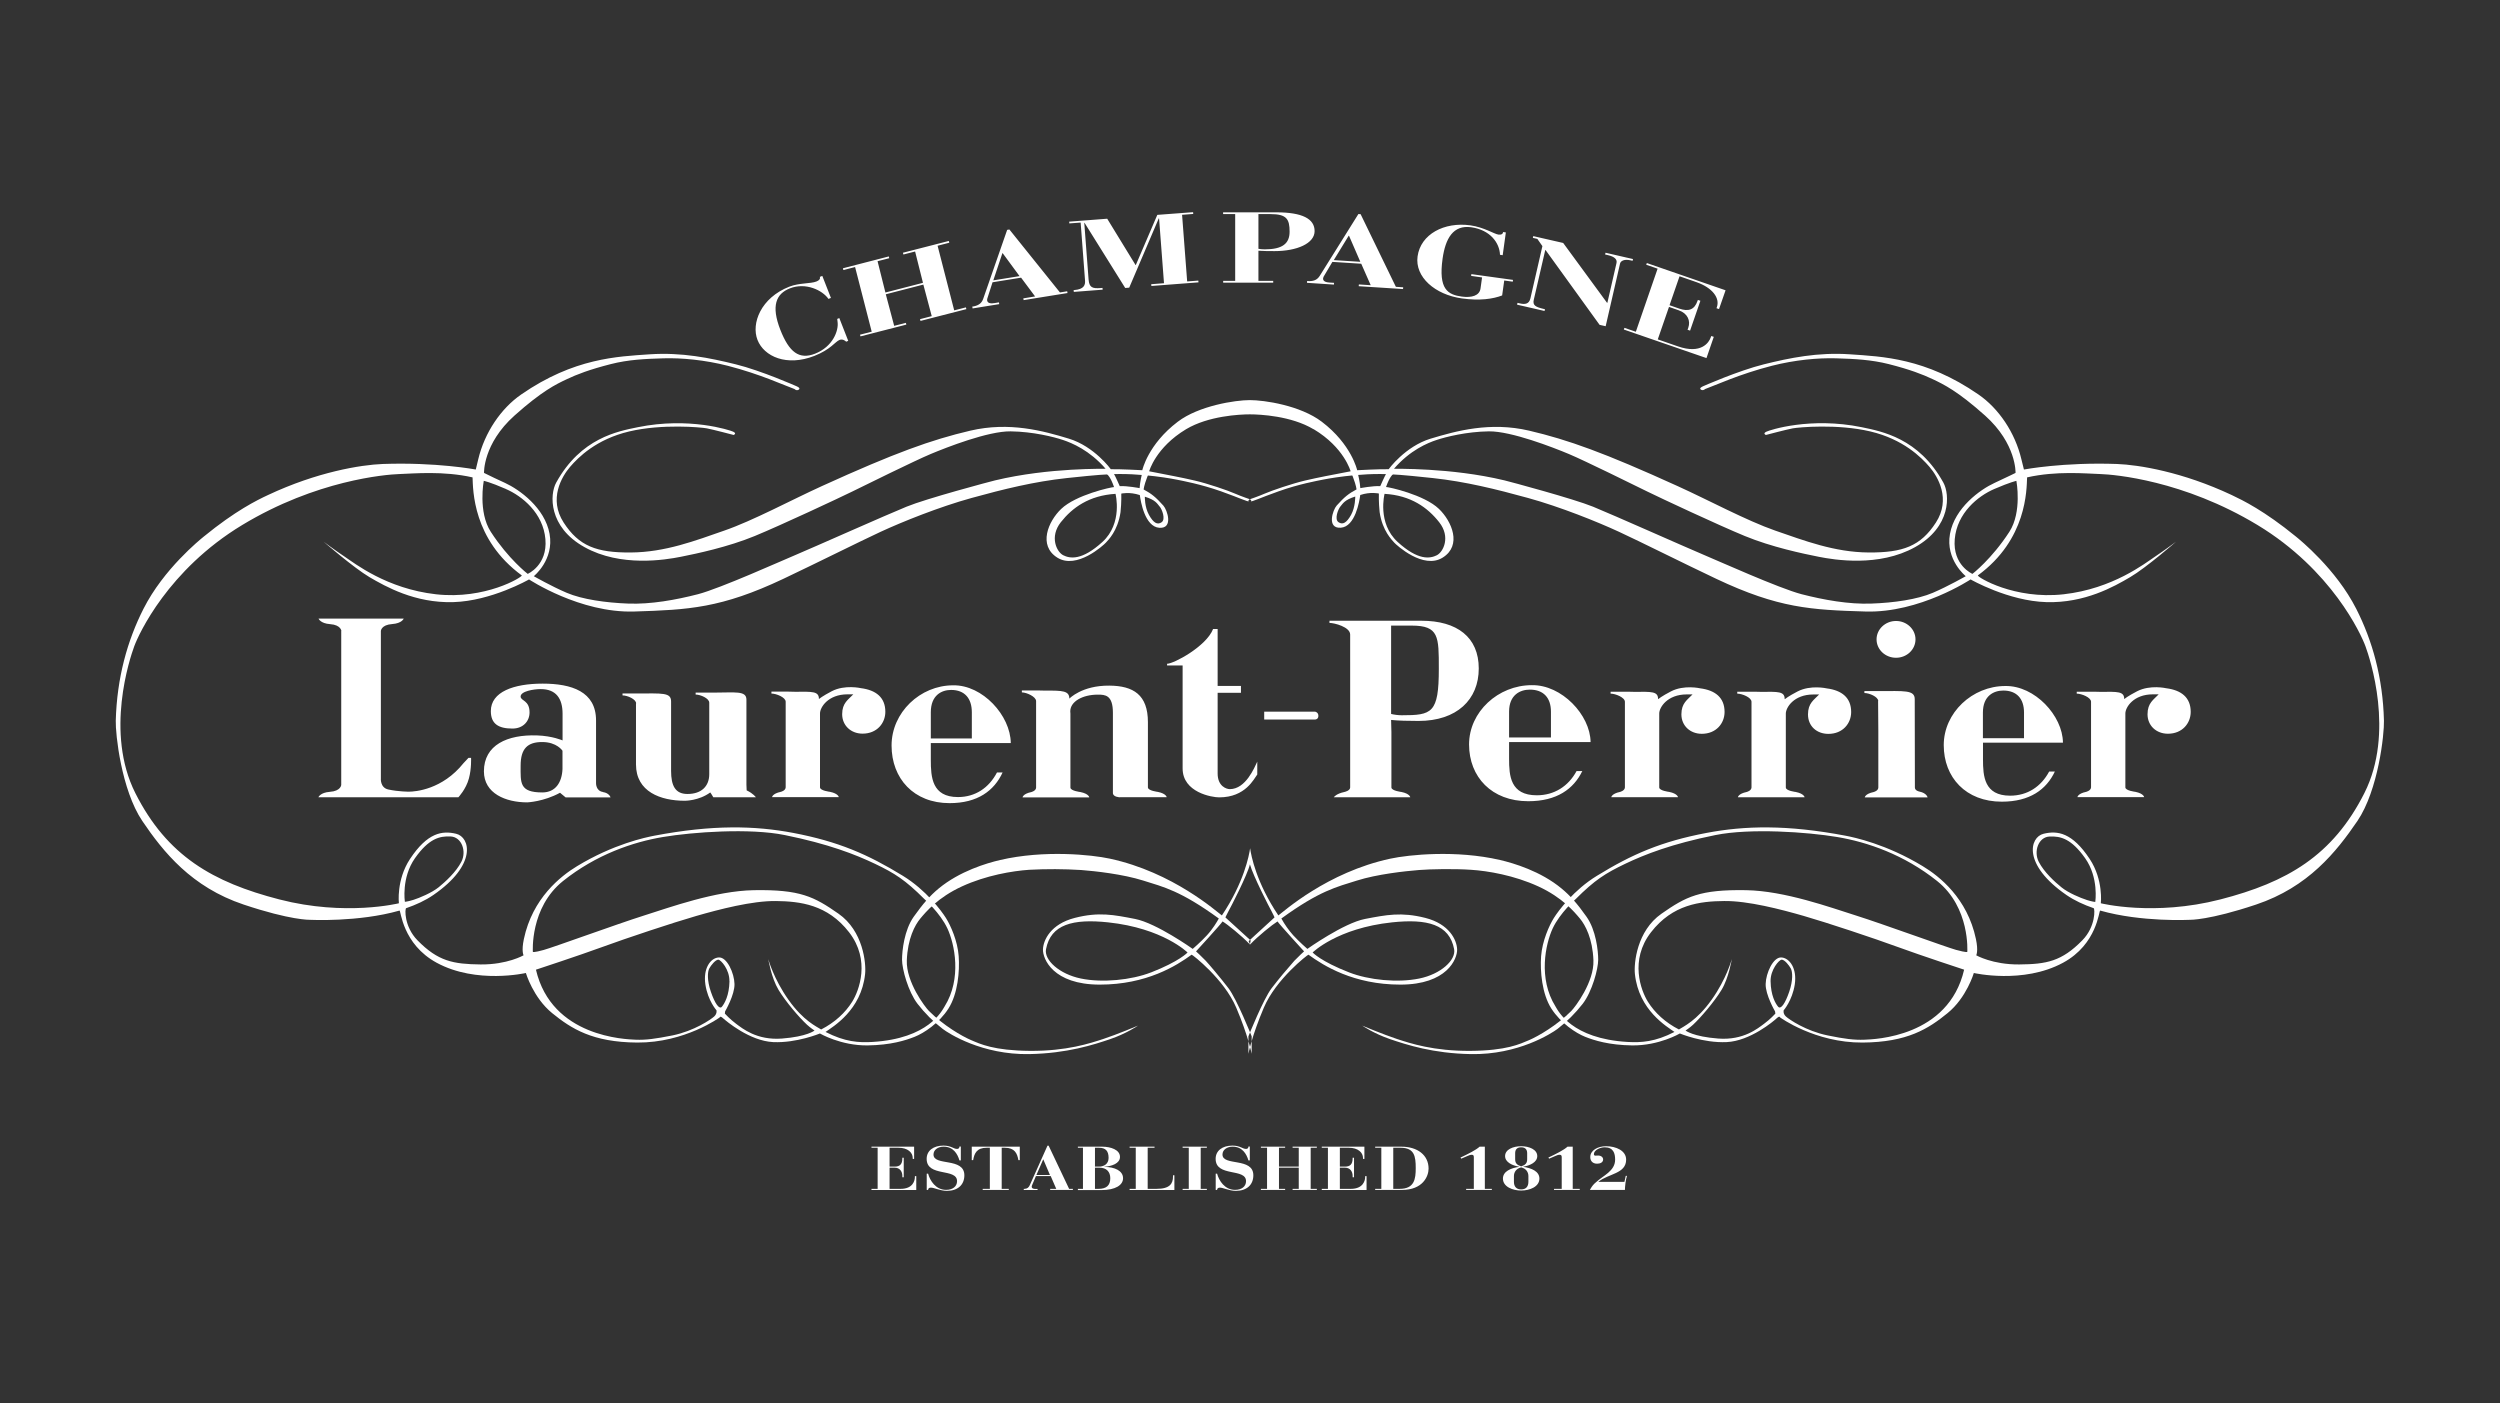
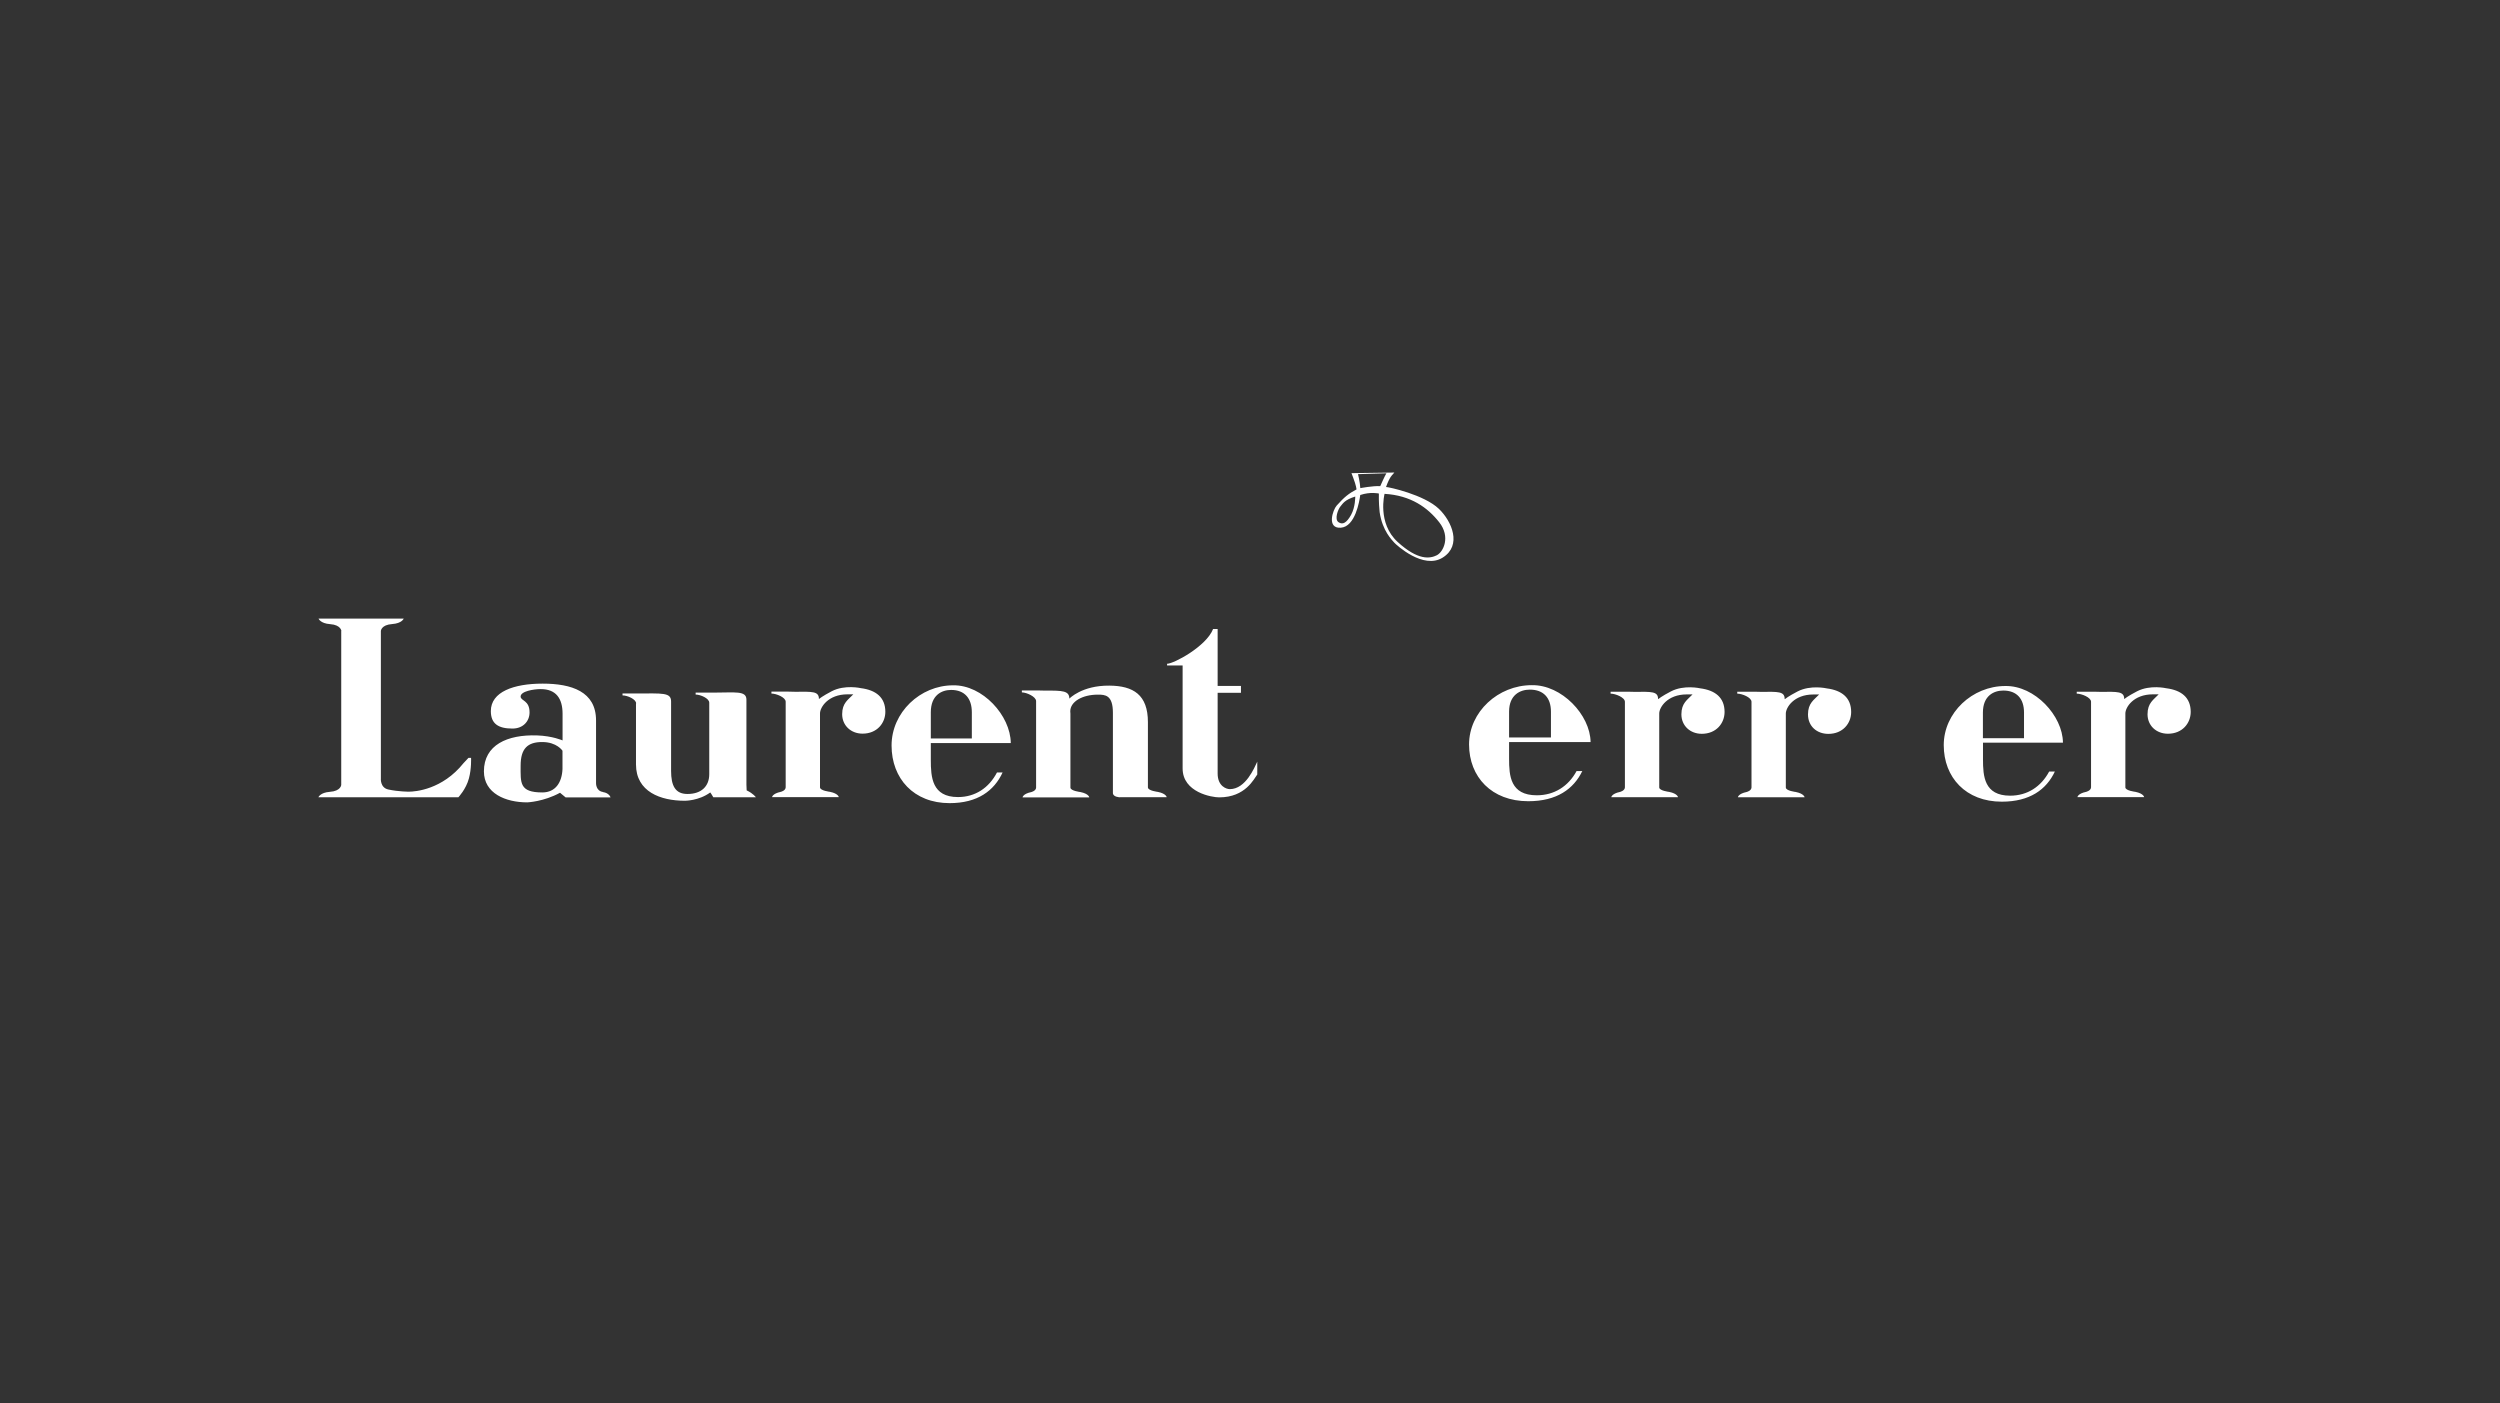
<svg xmlns="http://www.w3.org/2000/svg" id="Layer_2" data-name="Layer 2" viewBox="0 0 324.85 182.32">
  <rect x="0" y="0" width="324.85" height="182.32" fill="#333333" stroke="none" />
  <defs>
    <style>
      .cls-1 {
        fill: none;
      }

      .cls-2 {
        fill: #fff;
        fill-rule: evenodd;
      }
    </style>
  </defs>
  <g id="Layer_1-2" data-name="Layer 1">
    <g>
      <rect class="cls-1" width="324.85" height="182.32" />
      <g>
-         <path class="cls-2" d="M144.95,64.17s.98,3.8-1.7,6.25c-2.68,2.45-4.23,2.16-5.09,1.73-.86-.43-1.81-2.39-.32-4.29,1.5-1.9,3.68-3.48,7.11-3.69h0ZM150.68,65.81c.32.37.81,1.67.26,2.05s-1.06.09-1.64-.95c-.58-1.04-.54-2.37-.54-2.37,1.4.43,1.6.9,1.92,1.28ZM143.9,61.67s.4.29.86,1.62c-.36,0-4.96,1.01-6.87,2.84-1.69,1.62-3.02,4.75-.5,6.33,2.52,1.58,6.01-1.62,6.3-1.94.29-.32,1.55-1.51,1.91-3.96.14-1.3.1-2.42.1-2.42,0,0,1.06-.26,2.41.19.11.83.65,4.1,2.52,4.25,1.87.14,1.05-2.31.54-2.88-.99-1.1-1.54-1.55-2.57-2.1,0,0,.05-.51.44-1.53l.22-.58-5.58-.08.23.27h0ZM148.09,63.43s-1.66-.32-2.59-.26c0,0-.61-1.4-.8-1.67l3.68.11s-.25,1-.3,1.82h0ZM170.56,123.77s3.17-3.16,10.33-3.92c4.55-.48,7.45.25,8.06,3.49.26,1.41-1.73,3.24-4.53,3.81-2.81.58-6.56.2-9.1-.79-3.71-1.44-4.75-2.59-4.75-2.59h0ZM149.55,126.36c-2.55.99-6.3,1.37-9.1.79-2.81-.58-4.8-2.41-4.53-3.81.61-3.24,3.51-3.97,8.06-3.49,7.16.76,10.33,3.92,10.33,3.92,0,0-1.05,1.15-4.75,2.59h0ZM162.42,112.33c.41,1.47,2.52,5.58,2.82,6.11.29.53.37.77.37.77l-3.36,3.08.19.44c.95-1.03,2.89-2.59,3.56-3,.22.36,3.45,3.89,3.45,3.89,0,0-.79.72-1.26,1.22-1.02,1.15-2.01,2.34-2.95,3.56-1.08,1.4-3.02,6.26-3.02,6.26v2.27s.43-2.3,2.01-6.01c1.58-3.71,5.69-6.87,5.79-6.87,1.98,1.44,5.87,3.89,11.94,3.89s7.41-3.34,7.38-4.57c-.04-1.22-1.01-3.31-4.14-4.1-3.13-.79-5.07-.39-7.84.14-2.77.54-7.48,3.89-7.48,3.89,0,0-1.08-.94-1.83-1.76-.6-.67-1.12-1.41-1.55-2.19,5-3.63,7.19-4.1,9.82-4.93,2.62-.83,6.22-1.22,8.06-1.37,1.48-.12,4.57-.18,6.76-.03,2.2.14,5.61.72,8.75,2.16,3.13,1.44,4.68,3.31,5.4,4.17.72.86,1.65,2.62,1.76,5.43.11,2.81-2.36,6.06-2.88,6.59-1.87,1.87-4.28,3.27-5.47,3.78-1.19.5-2.91,1.37-7.66,1.4-4.75.03-7.77-.97-9.53-1.55-1.76-.58-4.5-1.73-4.5-1.73,0,0,1.51,1.04,3.63,1.76,2.12.72,5.58,1.86,10.51,1.94,6.12.11,10.47-2.7,11.23-3.27,1.23-.95,2.33-2.05,3.28-3.27,1.22-1.58,2.01-4.53,2.01-5.72s-.29-3.85-1.51-5.58c-1.22-1.73-2.13-2.75-3.24-3.67-2.73-2.27-6.27-3.31-7.99-3.71-5.72-1.33-11.88-.69-14.25-.18-8.24,1.76-13.95,6.94-14.57,7.38-2.87-4.27-3.54-7.77-3.67-8.73h0c-.14.97-.81,4.46-3.67,8.73-.63-.44-6.33-5.61-14.57-7.38-2.36-.51-8.53-1.15-14.25.18-1.72.4-5.25,1.44-7.99,3.71-1.11.92-2.01,1.94-3.24,3.67-1.22,1.73-1.51,4.39-1.51,5.58s.79,4.14,2.01,5.72c.95,1.23,2.05,2.33,3.28,3.27.75.58,5.11,3.38,11.23,3.27,4.93-.09,8.38-1.22,10.51-1.94,2.12-.72,3.63-1.76,3.63-1.76,0,0-2.73,1.15-4.5,1.73-1.76.58-4.78,1.58-9.53,1.55-4.75-.04-6.48-.9-7.66-1.4-1.19-.5-3.6-1.91-5.47-3.78-.52-.52-2.99-3.78-2.88-6.59s1.04-4.57,1.76-5.43c.72-.86,2.27-2.73,5.4-4.17,3.13-1.44,6.55-2.01,8.74-2.16,2.25-.12,4.51-.11,6.76.03,1.84.14,5.43.54,8.06,1.37,2.63.83,4.82,1.3,9.82,4.93-.21.39-.79,1.37-1.55,2.19-.76.83-1.84,1.76-1.84,1.76,0,0-4.71-3.35-7.48-3.89-2.77-.54-4.71-.94-7.84-.14s-4.1,2.88-4.14,4.1c-.03,1.22,1.3,4.57,7.38,4.57s9.97-2.45,11.94-3.89c.11,0,4.21,3.17,5.79,6.87,1.58,3.71,2.01,6.01,2.01,6.01v-2.27s-1.94-4.86-3.02-6.26-2.48-3.06-2.95-3.56c-.47-.5-1.26-1.22-1.26-1.22,0,0,3.24-3.53,3.45-3.89.65.39,2.49,1.88,3.47,2.91.03.03.06.06.09.09l.09-.53-3.28-2.99s.06-.17.38-.77c.31-.55,2.48-4.75,2.8-6.12h0Z" />
-         <path class="cls-2" d="M271.13,116.93c-.77-.24-2.38-.91-3.26-1.63-.89-.72-2.26-1.97-2.95-3.31-.7-1.35-.05-3.22,1.39-3.29,1.44-.07,2.83.27,4.63,2.81,1.8,2.54,1.32,5.69,1.32,5.69,0,0-.35-.02-1.12-.26h0ZM94.79,127.5c-.04,1.85-.64,2.89-.98,3.31-.34.42-.92-.42-1.44-1.94s-.43-2.6-.21-3.02.81-1.14,1.17-1.15c.34,0,1.48,1.3,1.45,2.8h0ZM69.64,126s5.61-1.84,8.63-2.95c3.02-1.11,9.21-3.17,12.2-4.03,2.99-.86,7.27-1.98,10.36-1.94,3.09.04,6.69.43,9.5,4.06s1.3,7.59.4,9.03c-.9,1.44-2.27,2.7-4.03,3.6-.57-.37-2.3-1.11-4.24-3.85-1.94-2.73-2.63-5.29-2.63-5.29,0,0,.4,2.45,1.33,3.99s2.69,3.6,3.71,4.54c.47.43.97.75.97.75,0,0-.97.79-4.24,1.04-3.27.25-5.15-1.33-5.94-1.91-.79-.58-1.47-1.33-1.47-1.33l.03-.29s1.26-2.16,1.22-3.56c-.03-1.4-.97-3.53-2.05-3.45-1.08.07-2.05,1.44-1.73,3.53.32,2.09,1.44,3.34,1.44,3.34,0,0,.11.43-.31.81-.41.37-2.57,1.87-5.4,2.45-2.24.45-3.49.61-4.78.56-1.3-.06-10.92-.32-12.97-9.1h0ZM69.24,123.69s-.4-5.75,3.92-9.21c4.32-3.45,9.1-5.07,12.99-5.72,3.89-.65,11.28-1.18,15.83-.25,5.68,1.15,9.17,2.52,11.73,3.74,2.55,1.22,3.92,2.09,6.4,4.57,0,0,2.05,1.8,2.99,3.81.94,2.01,1.91,6.51-.36,10.15-.36.58-2.09,4.17-9.35,4.61-1.8.11-3.6,0-6.12-1.3.97-.69,4.64-2.81,5.14-7.52.15-1.4-.25-5.61-3.45-7.84-3.2-2.23-4.97-3.16-11.01-3.06-5.01.09-10.9,2.23-14.32,3.31-3.42,1.08-11.69,4.1-12.99,4.46-1.29.36-1.4.25-1.4.25h0ZM52.61,117.19s-.48-3.14,1.32-5.69c1.8-2.54,3.19-2.88,4.63-2.81,1.44.07,2.09,1.94,1.39,3.29-.7,1.35-2.07,2.59-2.95,3.31-.89.72-2.5,1.39-3.26,1.63-.77.24-1.12.26-1.12.26ZM65.73,63.54c2.11.91,4.85,3.12,5.14,6.52s-2.3,4.51-2.3,4.51c0,0-2.5-1.92-4.8-5.47-1.67-2.58-.91-6.62-.91-6.62,0,0,.77.14,2.88,1.06h0ZM262.01,62.48s.76,4.04-.91,6.62c-2.3,3.55-4.8,5.47-4.8,5.47,0,0-2.59-1.11-2.3-4.51.29-3.4,3.02-5.61,5.14-6.52,2.11-.91,2.88-1.06,2.88-1.06h0ZM170.7,55.77c3.96,2.37,4.8,5.47,4.8,5.47,0,0-.62.11-1.35.26-.72.14-2.88.54-4.57.94-1.69.4-4.32,1.3-5.22,1.69s-1.98.75-1.98.75c0,0-.4.29.03.29s1.12-.4,3.74-1.33c2.62-.94,5.04-1.37,5.72-1.51,0,0,4.74-.98,9.13-.68,0,0,.82,0,5.19.47,4.25.46,8.2,1.44,12.38,2.59,4.17,1.15,8.99,3.09,11.8,4.39,2.81,1.3,8.27,4.04,12.66,6.12,8.06,3.81,12.31,4.03,19.36,4.24,7.05.22,13.67-4.17,13.67-4.17,0,0,4.89,2.81,9.86,2.95,4.96.14,8.78-2.01,10.86-3.24,2.09-1.22,5.97-4.61,5.97-4.61,0,0-1.44,1.08-2.73,1.94s-5.47,4.17-11.87,4.89c-6.41.72-11.23-2.24-11.15-2.45,6.4-4.68,6.33-11.15,6.4-12.74,3.82-.86,7.56-.5,9.57-.43,1.73.06,10.72.79,20.37,6.62,9.64,5.83,13.46,14.18,14.03,15.76.58,1.58,3.81,11.23-.14,19.07-4.12,8.16-10.07,11.59-18.71,13.82-8.64,2.23-15.54.5-15.54.5,0,0,.36-3.02-1.44-5.75-2.28-3.45-4.2-3.72-6-3.28-1.8.43-2.78,4,2.98,7.96,1.03.71,2.25,1.27,3.53,1.71.17.05.28,2.39-1.48,4.18-2.67,2.73-4.64,3.1-8.2,3.13-3.46.03-5.58-1.19-5.58-1.19,0,0,.3-.52-.04-2.12-1.11-5.29-4.75-8.16-6.91-9.46-4.75-2.88-8.9-3.74-10.04-3.96-7.59-1.44-13.07-1.31-18.06-.36-5.84,1.11-9.65,2.75-14.25,5.58-2.99,1.83-4.97,4.5-5.58,5.47-.61.97-1.51,2.99-1.66,4.97-.14,1.94.11,4.89,1.33,6.8,1.22,1.9,3.2,3.2,4.39,3.67,1.19.47,3.1,1.08,6.12,1.12,3.49.04,6.19-1.55,6.19-1.55,0,0,3.02,1.26,6.08,1.12,3.06-.14,6.12-2.73,6.51-3.1s.43-.11.43-.11c0,0,4.54,3.31,10.72,3.27,5.83-.04,8.56-1.8,11.04-3.82,2.48-2.01,3.42-5.22,3.42-5.22,0,0,6.4,1.48,11.59-1.33,4.47-2.42,4.65-6.82,4.83-6.78,5.36,1.53,11.65,1.2,11.65,1.2,0,0,2.48.07,8.6-1.98,6.78-2.27,10.43-6.84,13.17-10.86,2.73-4.03,3.5-11.33,3.45-13.03-.14-5.58-1.5-10.41-3.6-14.54-2.63-5.18-7.35-8.99-7.84-9.39-4.1-3.35-6.89-4.71-8.35-5.4-6.38-3-12.05-3.92-14.9-4.03-6.98-.25-12.09.72-12.09.72,0,0-.05-.16-.33-1.33-.83-3.49-2.95-6.61-5.58-8.42-6.87-4.75-12.52-4.93-16.69-5.22-4.17-.29-7.85.47-11.19,1.3-3.34.83-7.88,2.84-7.88,2.84,0,0-.54.22-.36.4.18.18.43.14.61-.03,1.3-.47,4.46-1.94,8.67-3.02,2.98-.76,5.97-1.04,8.35-.97,2.38.07,4.57.18,6.83.75,2.78.71,4.39,1.33,5.76,1.98,1.37.65,3.19,1.52,6.76,4.71,4.1,3.67,3.96,7.45,3.96,7.45,0,0-.86.43-2.73,1.3-1.87.86-5.18,3.24-5.79,6.62-.61,3.38,2.05,5.5,2.05,5.5,0,0-2.27,1.3-4.28,2.16-2.02.86-5.07,1.3-7.99,1.4-2.91.11-6.15-.47-9.07-1.22-2.91-.76-10.97-4.39-12.95-5.22s-11.59-5.11-14.14-6.15c-2.56-1.04-10.84-3.26-11.51-3.42-7.05-1.69-14.39-1.48-14.36-1.51,2.09-2.41,4.35-3.35,5.54-3.74,1.19-.4,3.89-1.08,6.8-1.12,2.91-.03,8.35,2.09,10.4,2.95,2.05.86,8.53,4.06,10.22,4.89,1.69.83,9.14,4.32,12.63,5.76,3.49,1.44,7.59,2.3,9.61,2.7,2.02.4,7.81,1.37,12.52-1.26,4.71-2.63,4.52-6.85,3.67-8.38-3.2-5.79-8.02-6.66-10.61-7.2-6.66-1.37-11.95.37-12.38.58-.54.25-.07.43-.07.43,0,0,2.73-.72,3.49-.86.76-.14,5.79-.61,10.07.4,4.28,1.01,6.62,3.35,7.7,4.61,1.08,1.26,2.81,4.17.83,7.23-1.98,3.06-4.28,3.92-8.74,3.89-4.46-.03-8.38-1.55-12.13-2.84-3.74-1.3-8.68-3.97-12.7-5.79-9.5-4.32-14.21-6.01-19.28-7.2-5.07-1.19-9.5.04-12.81,1.04-3.31,1.01-5.45,3.97-5.45,3.97-1.07-.03-4.09.13-4.09.13,0,0-.72-3.35-4.6-6.3-2.79-2.12-7.46-2.81-9.35-2.81s-6.63.73-9.36,2.81c-3.89,2.95-4.61,6.3-4.61,6.3,0,0-3.02-.16-4.09-.13,0,0-2.14-2.96-5.45-3.97-3.31-1.01-7.74-2.23-12.81-1.04-5.07,1.19-9.79,2.88-19.28,7.2-4.02,1.83-8.96,4.5-12.7,5.79-3.74,1.3-7.66,2.81-12.12,2.84-4.46.04-6.76-.83-8.74-3.89-1.98-3.06-.25-5.97.83-7.23,1.08-1.26,3.42-3.6,7.7-4.61,4.28-1.01,9.32-.54,10.07-.4s3.49.86,3.49.86c0,0,.47-.18-.07-.43-.42-.2-5.72-1.94-12.38-.58-2.6.53-7.41,1.4-10.61,7.2-.85,1.53-1.04,5.76,3.67,8.38,4.71,2.63,10.51,1.66,12.52,1.26,2.01-.4,6.12-1.26,9.61-2.7,3.49-1.44,10.94-4.93,12.63-5.76,1.69-.83,8.17-4.03,10.22-4.89,2.05-.86,7.48-2.99,10.4-2.95,2.91.04,5.61.72,6.8,1.12,1.19.4,3.45,1.33,5.54,3.74.04.03-7.3-.18-14.36,1.51-.67.16-8.96,2.37-11.51,3.42-2.56,1.04-12.16,5.32-14.14,6.15s-10.04,4.46-12.95,5.22c-2.91.75-6.15,1.33-9.07,1.22-2.91-.11-5.97-.54-7.99-1.4s-4.28-2.16-4.28-2.16c0,0,2.66-2.12,2.05-5.5-.61-3.38-3.92-5.76-5.79-6.62-.92-.42-1.83-.85-2.73-1.3,0,0-.14-3.78,3.96-7.45,3.57-3.19,5.4-4.07,6.76-4.71,1.37-.65,2.98-1.27,5.76-1.98,2.27-.58,4.46-.68,6.84-.75,2.37-.07,5.37.21,8.35.97,4.21,1.08,7.38,2.56,8.67,3.02.18.18.43.22.61.03s-.36-.4-.36-.4c0,0-4.53-2.01-7.88-2.84-3.35-.83-7.02-1.58-11.19-1.3-4.17.29-9.82.47-16.69,5.22-2.62,1.81-4.75,4.93-5.58,8.42-.28,1.17-.32,1.33-.32,1.33,0,0-5.11-.97-12.09-.72-2.84.11-8.52,1.03-14.9,4.03-1.46.68-4.25,2.05-8.35,5.4-.49.4-5.22,4.21-7.84,9.39-2.09,4.12-3.45,8.96-3.6,14.54-.05,1.69.72,8.99,3.45,13.03,2.73,4.03,6.39,8.59,13.17,10.86,6.12,2.05,8.6,1.98,8.6,1.98,0,0,6.29.33,11.65-1.2.18-.05.36,4.35,4.83,6.78,5.18,2.81,11.59,1.33,11.59,1.33,0,0,.94,3.2,3.42,5.22,2.48,2.01,5.22,3.78,11.05,3.82,6.19.04,10.72-3.27,10.72-3.27,0,0,.04-.25.43.11.4.36,3.45,2.95,6.51,3.1,3.06.14,6.08-1.12,6.08-1.12,0,0,2.7,1.59,6.19,1.55,3.02-.04,4.93-.65,6.12-1.12s3.17-1.76,4.39-3.67c1.22-1.91,1.47-4.86,1.33-6.8-.14-1.98-1.04-3.99-1.66-4.97-.61-.97-2.59-3.63-5.58-5.47-4.6-2.82-8.4-4.46-14.25-5.58-5-.95-10.47-1.08-18.06.36-1.14.22-5.29,1.08-10.04,3.96-2.15,1.3-5.79,4.17-6.91,9.46-.34,1.6-.04,2.12-.04,2.12,0,0-2.11,1.22-5.58,1.19-3.56-.04-5.53-.41-8.2-3.13-1.76-1.8-1.65-4.13-1.48-4.18,1.28-.44,2.5-1,3.53-1.71,5.76-3.96,4.77-7.53,2.97-7.96-1.8-.43-3.72-.17-6,3.28-1.8,2.73-1.44,5.75-1.44,5.75,0,0-6.91,1.73-15.54-.5-8.63-2.23-14.59-5.65-18.71-13.82-3.95-7.84-.72-17.49-.14-19.07.58-1.58,4.39-9.93,14.03-15.76,9.64-5.83,18.64-6.56,20.36-6.62,2.01-.07,5.76-.43,9.57.43.07,1.58,0,8.06,6.4,12.74.08.21-4.75,3.17-11.15,2.45-6.4-.72-10.58-4.03-11.87-4.89-1.3-.86-2.73-1.94-2.73-1.94,0,0,3.89,3.38,5.97,4.61,2.09,1.22,5.9,3.38,10.86,3.24,4.97-.14,9.86-2.95,9.86-2.95,0,0,6.62,4.39,13.67,4.17,7.05-.22,11.3-.43,19.36-4.24,4.39-2.08,9.86-4.82,12.66-6.12,2.81-1.3,7.63-3.24,11.8-4.39,4.17-1.15,8.13-2.13,12.38-2.59,4.36-.47,5.19-.47,5.19-.47,4.4-.3,9.13.68,9.13.68.68.14,3.09.58,5.72,1.51,2.63.94,3.31,1.33,3.74,1.33s.04-.29.04-.29c0,0-1.08-.36-1.98-.75-.9-.4-3.53-1.3-5.22-1.69-1.69-.4-3.85-.79-4.57-.94-.72-.14-1.34-.26-1.34-.26,0,0,.84-3.09,4.8-5.47,2.89-1.73,6.97-1.93,8.28-1.93,1.32,0,5.39.2,8.27,1.93h0ZM254.21,123.44c-1.3-.36-9.57-3.38-12.99-4.46-3.42-1.08-9.31-3.22-14.32-3.31-6.04-.1-7.81.83-11.01,3.06-3.2,2.23-3.6,6.44-3.45,7.84.5,4.71,4.17,6.83,5.14,7.52-2.52,1.3-4.32,1.4-6.11,1.3-7.27-.43-8.99-4.02-9.35-4.61-2.27-3.63-1.3-8.13-.36-10.15.94-2.01,2.99-3.81,2.99-3.81,2.48-2.48,3.85-3.34,6.41-4.57,2.55-1.22,6.04-2.59,11.73-3.74,4.55-.92,11.94-.4,15.83.25,3.89.65,8.67,2.27,12.99,5.72,4.32,3.45,3.92,9.21,3.92,9.21,0,0-.11.11-1.4-.25h0ZM242.25,135.1c-1.3.05-2.55-.1-4.78-.56-2.82-.58-4.98-2.07-5.4-2.45-.42-.38-.3-.81-.3-.81,0,0,1.11-1.26,1.44-3.34.32-2.09-.65-3.45-1.73-3.53-1.08-.07-2.02,2.05-2.05,3.45-.04,1.4,1.22,3.56,1.22,3.56l.04.29s-.68.75-1.48,1.33c-.79.58-2.66,2.16-5.94,1.91-3.28-.25-4.25-1.04-4.25-1.04,0,0,.5-.32.97-.75,1.01-.94,2.77-2.99,3.71-4.54s1.33-3.99,1.33-3.99c0,0-.68,2.56-2.63,5.29-1.94,2.73-3.68,3.48-4.24,3.85-1.76-.9-3.13-2.16-4.03-3.6s-2.41-5.4.4-9.03c2.81-3.63,6.4-4.03,9.5-4.06,3.09-.04,7.38,1.08,10.36,1.94,2.99.86,9.18,2.92,12.2,4.03,3.02,1.11,8.63,2.95,8.63,2.95-2.04,8.78-11.67,9.05-12.97,9.1h0ZM231.52,124.7c.37,0,.95.73,1.18,1.15.22.42.31,1.5-.21,3.02-.52,1.52-1.09,2.35-1.44,1.94s-.95-1.46-.98-3.31c-.03-1.49,1.11-2.81,1.45-2.8Z" />
        <path class="cls-2" d="M176.1,64.53s.03,1.33-.54,2.37c-.58,1.04-1.09,1.33-1.64.95-.55-.38-.06-1.67.26-2.05.32-.37.52-.84,1.92-1.28ZM187.01,67.86c1.5,1.9.55,3.85-.31,4.29-.86.43-2.42.72-5.09-1.73-2.68-2.45-1.7-6.25-1.7-6.25,3.42.2,5.61,1.79,7.1,3.69h0ZM181.19,61.4l-5.58.08.22.58c.39,1.02.44,1.53.44,1.53-1.04.55-1.59,1-2.58,2.1-.51.57-1.33,3.02.54,2.88,1.87-.14,2.41-3.42,2.52-4.25,1.35-.45,2.42-.19,2.42-.19,0,0-.04,1.12.1,2.42.36,2.45,1.62,3.63,1.9,3.96.29.32,3.78,3.53,6.3,1.94,2.52-1.58,1.19-4.71-.5-6.33-1.92-1.84-6.51-2.84-6.87-2.84.47-1.33.86-1.62.86-1.62l.23-.27h0ZM176.46,61.61l3.69-.11c-.19.28-.8,1.67-.8,1.67-.93-.06-2.59.26-2.59.26-.05-.83-.3-1.82-.3-1.82h0Z" />
        <path class="cls-2" d="M130.28,100.37c-1.1,2.38-3.25,3.99-6.89,3.99-4.66,0-7.54-3.2-7.54-7.49s3.71-7.82,8-7.82c3.82-.07,7.46,3.93,7.49,7.5h-10.39v2.2c0,2.23.15,4.82,3.53,4.82,2.24,0,4.02-1.19,5.07-3.2h.73ZM126.28,95.96v-3.41c0-1.81-.94-2.9-2.69-2.9-1.24,0-2.64.69-2.64,2.9v3.41h5.33ZM205.61,100.18c-1.13,2.34-3.31,3.93-7.03,3.93-4.75,0-7.69-3.15-7.69-7.38s3.78-7.7,8.15-7.7c3.89-.07,7.6,3.88,7.64,7.39h-10.59v2.17c0,2.2.15,4.75,3.6,4.75,2.28,0,4.1-1.17,5.17-3.15h.75,0ZM201.53,95.83v-3.36c0-1.79-.96-2.86-2.74-2.86-1.26,0-2.7.68-2.7,2.86v3.36h5.43ZM267.01,100.25c-1.1,2.34-3.25,3.92-6.9,3.92-4.66,0-7.54-3.14-7.54-7.35s3.71-7.68,8-7.68c3.82-.07,7.46,3.86,7.49,7.36h-10.39v2.16c0,2.19.15,4.73,3.53,4.73,2.24,0,4.02-1.17,5.07-3.14h.73ZM263,95.92v-3.34c0-1.78-.94-2.85-2.69-2.85-1.24,0-2.65.68-2.65,2.85v3.34h5.33ZM151.65,86.48v-.23c.87,0,5.1-2.26,5.98-4.52h.59v7.4h3.03v.89h-3.03v10.49c0,1.66,1.15,2.03,1.58,2.03,2.07,0,3.2-2.8,3.57-3.57v1.67c-.43.55-1.52,2.97-4.95,2.97-.92,0-4.75-.63-4.75-3.76v-13.38h-2.02ZM44.34,81.99v20s-.04.8-1.47.9c-1.27.09-1.5.71-1.5.71h.3s17.89,0,17.89,0c0,0,1-1.05,1.37-2.45.35-1.3.28-2.67.28-2.67h-.34l-.63.67c-2.77,3.47-6.3,3.72-7.12,3.72,0,0-1.35,0-2.65-.28-1.1-.23-.98-1.45-.98-1.45v-19.15s.03-.8,1.47-.9c1.27-.09,1.5-.71,1.5-.71h-11.07s.23.63,1.5.72c1.43.1,1.47.9,1.47.9h0s0-.01,0-.01ZM78.35,102.91c-.95-.14-.9-1.17-.9-1.17v-.54s0-7.59,0-7.59c0-3.76-3.19-4.78-6.94-4.78s-6.73,1.06-6.73,3.57c0,1.63.95,2.27,2.81,2.27,1.38,0,2.22-.95,2.22-2.1,0-1.58-1.12-1.48-1.16-2.04-.03-.72,1.73-.99,2.61-.99,1.99,0,2.84,1.22,2.84,3.2v3.47s-1.3-.58-3.31-.65c-3.87-.13-6.91,1.24-6.91,4.67,0,2.87,2.83,4.03,5.63,4.03,0,0,2.13-.08,4.26-1.25l.72.6h5.84s-.14-.56-.99-.69h0ZM73.09,99.92c-.07,1.75-.91,3.05-2.62,3.05-3,0-2.82-1.25-2.82-3.48s.91-3.07,2.81-3.07,2.63,1.13,2.63,1.13v2.37h0ZM80.89,90.11v.25c.63,0,1.77.49,1.77,1.05h-.02s0,7.92,0,7.92c0,3.56,3.21,4.72,6.34,4.72,0,0,1.81.02,3.31-1.08,0,0,.23.3.4.63h5.53s-.3-.47-1.2-.9l-.03-.73v-11.06c0-1.2-1.47-.91-4.37-.91h-2.23v.25c.62,0,1.77.49,1.77,1.06v.86s0,8.43,0,8.43c0,1.53-.98,2.57-2.83,2.57-1.58,0-2.13-1.06-2.13-3.01v-9.01c0-1.2-1.13-1.04-4.49-1.04h-1.82s0,0,0,0ZM106.41,90.82c0-1.01-.85-.95-3.1-.93l-.84-.02h-2.23v.25c.62,0,1.85.49,1.85,1.06v3.83s0,6.72,0,6.72v.58c-.02.44-.63.58-.63.58-1.1.23-1.14.69-1.14.69h8.67s-.04-.46-1.14-.69c0,0-1.3-.15-1.3-.58v-.58s0-9.03,0-9.03c0-.77,1.03-2.48,3.58-2.48h.75c-.66.7-1.45,1.12-1.45,2.58s1.13,2.53,2.65,2.53c1.87,0,2.96-1.36,2.96-2.84,0-1.87-1.22-2.82-3.17-3.07,0,0-2.09-.49-3.8.4-1.2.63-1.65,1-1.65,1h0ZM215.45,90.83c0-1.01-.85-.95-3.1-.93l-.84-.02h-2.23v.25c.62,0,1.86.49,1.86,1.06v3.83s0,6.72,0,6.72v.58c-.02.43-.63.58-.63.58-1.1.23-1.14.69-1.14.69h8.67s-.04-.46-1.14-.69c0,0-1.3-.15-1.3-.58v-.58s0-9.03,0-9.03c0-.77,1.03-2.48,3.58-2.48h.75c-.66.7-1.45,1.12-1.45,2.59s1.13,2.53,2.65,2.53c1.87,0,2.96-1.36,2.96-2.84,0-1.87-1.22-2.82-3.17-3.07,0,0-2.09-.49-3.8.4-1.2.62-1.65,1-1.65,1h0ZM231.9,90.83c0-1.01-.85-.95-3.1-.93l-.84-.02h-2.22v.25c.62,0,1.85.49,1.85,1.06v11.14c-.02.43-.63.58-.63.58-1.1.23-1.14.69-1.14.69h8.67s-.04-.46-1.14-.69c0,0-1.3-.15-1.3-.58v-.58s0-9.03,0-9.03c0-.77,1.03-2.48,3.58-2.48h.75c-.66.7-1.45,1.12-1.45,2.59,0,1.52,1.13,2.53,2.65,2.53,1.87,0,2.96-1.36,2.96-2.84,0-1.87-1.22-2.82-3.17-3.07,0,0-2.09-.49-3.8.4-1.2.62-1.65,1-1.65,1ZM276.02,90.83c0-1.01-.85-.95-3.1-.93l-.84-.02h-2.23v.25c.62,0,1.86.49,1.86,1.05v3.83s0,6.72,0,6.72v.58c-.02.43-.63.58-.63.58-1.1.23-1.14.69-1.14.69h8.67s-.04-.46-1.14-.69c0,0-1.3-.15-1.3-.58v-.58s0-9.03,0-9.03c0-.77,1.03-2.48,3.58-2.48h.75c-.66.7-1.45,1.12-1.45,2.59s1.13,2.53,2.65,2.53c1.87,0,2.96-1.36,2.96-2.84,0-1.87-1.22-2.82-3.18-3.07,0,0-2.09-.49-3.8.4-1.2.62-1.65,1-1.65,1h0ZM145.51,103.59h6.09s-.04-.46-1.14-.69c0,0-1.29-.15-1.3-.58v-.37s0-8.11,0-8.11c0-3.56-1.89-4.73-5.02-4.75-3.57-.03-5.19,1.69-5.19,1.69,0-1.01-.85-1.06-3.1-1.04l-.84-.02h-2.23v.25c.62,0,1.85.56,1.85,1.13v3.94s0,6.72,0,6.72v.58c-.01.43-.62.58-.62.58-1.1.23-1.14.69-1.14.69h8.67s-.04-.46-1.14-.69c0,0-1.3-.15-1.31-.58v-.58s0-9.03,0-9.03l-.02-.3c0-1.25,1.55-2.17,3.59-2.17.95,0,1.95.05,1.95,2.36v10.42c0,.54.91.56.91.56h0Z" />
-         <path class="cls-2" d="M164.27,92.47h6.59s.45.05.45.55-.47.48-.47.48h-6.57v-1.03Z" />
-         <path class="cls-2" d="M180.76,92.77c.4.1.92.17,1.38.17,3.93,0,4.82-.26,4.82-6.03,0-4.19.03-5.62-3.53-5.62h-2.67v11.48h0ZM175.44,86.01v-3.56c0-.98-2.06-1.51-2.69-1.51v-.28h11.96c4.64,0,7.44,2.15,7.44,6.2s-2.85,6.82-7.83,6.82c-1.38,0-2.57-.03-3.56-.13l.04,1.58v7.2c.02.43,1.31.58,1.31.58,1.1.23,1.14.69,1.14.69h-9.94s.28-.46,1.38-.69c0,0,.74-.15.75-.58v-.58s0-6.72,0-6.72v-9.01s0,0,0,0ZM248.82,101.75v.58c0,.43.6.53.6.53.95.2,1.05.75,1.05.75h-8.16s.04-.46,1.14-.69c0,0,.61-.15.62-.58v-.58s0-6.72,0-6.72l-.03-3.94h.02c0-.56-1.17-1.05-1.8-1.05v-.25h1.82c3.35,0,4.72-.17,4.72,1.04l.02,10.93h0ZM246.37,85.47c1.4,0,2.53-1.07,2.53-2.39s-1.14-2.39-2.53-2.39-2.53,1.07-2.53,2.39,1.13,2.39,2.53,2.39ZM107.98,38.71l-.33.13c-.77-1.12-2.95-2.18-5.01-1.37-1.82.71-2.45,2.29-1.25,5.37,1.15,2.94,2.45,3.92,4.51,3.12,2.33-.91,3.07-2.99,2.94-4.07l-.05-.45.27-.11,1.16,2.96-.27.11c-.14-.15-.48-.38-.86-.23-.58.23-1.12,1.23-3.28,2.08-3.57,1.4-6.53.09-7.38-2.08-.84-2.15.44-5.47,4.13-6.92,1.3-.51,2.76-.37,3.52-.67.38-.15.53-.34.45-.6l.32-.13,1.12,2.86h0ZM111.75,43.49l1.52-.39-2.16-8.4-1.52.39-.06-.23,5.96-1.54.06.23-1.52.39,1.02,4.07,4.88-1.26-1.02-4.07-1.52.39-.06-.23,5.96-1.53.06.23-1.52.39,2.16,8.4,1.52-.39.06.23-5.96,1.53-.06-.23,1.52-.39-1.09-4.1-4.88,1.26,1.09,4.1,1.52-.39.06.23-5.96,1.53-.06-.23h0ZM126.33,39.84l.25-.04c.72-.16,1.02-.52,1.18-.98l3.11-8.95.29-.05,6.57,8.18.94-.15.04.23-5.7.92-.04-.23,1.53-.25-1.82-2.44-3.71.6-.63,1.96c-.04.11-.09.26-.07.41.07.42.61.39.99.33l.54-.09.04.23-3.46.56-.04-.23h0ZM132.48,35.88l-2.19-2.98h-.04s-1.18,3.53-1.18,3.53l3.4-.55h0ZM139.51,37.69h.08c1.29-.1,1.44-.68,1.4-1.23l-.57-7.54-1.47.11-.02-.23,4.94-.38,3.68,6.01h.04s2.79-6.51,2.79-6.51l4.65-.35.02.23-1.45.11.66,8.66,1.45-.11.02.23-6.12.47-.02-.23,1.66-.13-.64-8.42h-.04s-3.84,9-3.84,9l-.52.04-5.28-8.46h-.04s.56,7.35.56,7.35c.08,1.05.5,1.2,1.54,1.12l.27-.02.02.23-3.75.29-.02-.23h0ZM158.93,36.5h1.57v-8.68h-1.57v-.23h6.91c3.39,0,4.98.84,4.98,2.44s-2.29,2.6-5.21,2.6c-.81,0-1.51-.01-2.09-.05v3.92h1.92v.23h-6.5v-.23h0ZM163.52,32.33c.23.04.55.07.82.07,2.3,0,3.23-.75,3.23-2.29,0-1.65-.39-2.29-2.48-2.29h-1.57v4.51ZM169.88,36.51l.25.02c.74,0,1.1-.28,1.36-.69l5.02-8.03.29.02,4.58,9.44.95.06-.02.23-5.76-.37.02-.23,1.54.1-1.23-2.79-3.75-.24-1.05,1.77c-.08.11-.14.24-.16.38-.03.43.51.52.89.54l.54.03-.02.23-3.5-.23.02-.23h0ZM176.76,34.02l-1.47-3.39h-.04s-1.94,3.17-1.94,3.17l3.44.22ZM195.19,38.39c-1.2.46-2.91.71-5.22.39-3.51-.49-6.14-2.79-5.77-5.47.4-2.88,3.46-4.5,6.86-4.03,1.77.25,3.11,1.13,3.63,1.2.4.06.6-.09.63-.33l.35.05-.41,2.96-.35-.05c-.06-1.56-1.27-3.23-3.74-3.58-2.36-.33-3.35,1.47-3.72,4.07-.56,4,.68,4.69,2.5,4.94,1.27.17,2.3-.11,2.43-1.06l.2-1.43-1.42-.2.03-.23,5.41.75-.03.23-1.11-.15-.27,1.94h0ZM197.18,39.35l.13.03.21.05c.58.13,1.16.12,1.34-.65l1.56-6.8-.66-.94-.58-.13.05-.23,3.89.89,5.7,7.78h.04s1.19-5.18,1.19-5.18c.11-.48-.29-.83-1.12-1.02l-.36-.08.05-.23,3.57.82-.05.23-.26-.06c-.85-.2-1.29.09-1.37.41l-1.87,8.15-.79-.18-7.02-9.72h-.04s-1.49,6.46-1.49,6.46c-.17.72.22.94,1.28,1.19l.17.04-.05.23-3.57-.82.05-.22h0ZM211.08,42.6l1.48.51,2.83-8.2-1.48-.51.08-.22,10.23,3.54-.85,2.44-.33-.11.06-.17c.38-1.12-.52-2.48-2.7-3.23l-2.16-.75-1.3,3.76,1.26.44c1.19.41,1.97.17,2.37-.99l.05-.14.33.11-1.34,3.88-.33-.11.1-.28c.3-.87-.06-1.84-1.25-2.25l-1.26-.44-1.46,4.22,2.63.91c3,1.04,4.02-.48,4.26-1.18l.06-.17.33.11-.95,2.76-10.74-3.71.08-.22h0ZM113.24,154.48h.8v-5.34h-.8v-.14h5.54v1.59h-.18v-.11c0-.73-.66-1.34-1.84-1.34h-1.17v2.45h.68c.64,0,.98-.3.98-1.06v-.09h.18v2.53h-.18v-.18c0-.57-.34-1.06-.98-1.06h-.68v2.75h1.43c1.63,0,1.86-1.09,1.86-1.54v-.11h.18v1.8h-5.82v-.14h0ZM120.42,152.51h.18c.24.9.99,2.1,2.33,2.1.85,0,1.43-.43,1.43-1.13,0-1.74-3.95-.49-3.95-2.9,0-1.06.87-1.72,2.18-1.72,1,0,1.32.43,1.76.43.3,0,.32-.21.32-.31h.18v1.8h-.18c-.25-.85-.8-1.78-2.05-1.78-.75,0-1.32.41-1.32,1.02,0,1.54,4.01.33,4.01,2.7,0,1.25-.87,2.02-2.27,2.02-.86,0-1.67-.42-2.07-.42-.27,0-.37.14-.37.3h-.18v-2.13h0,0ZM127.7,154.48h.92v-5.34h-.41c-1.29,0-1.61.73-1.76,1.61h-.18v-1.75h6.24v1.75h-.18c-.15-.88-.48-1.61-1.76-1.61h-.41v5.34h.92v.14h-3.39v-.14h0ZM133.01,154.48h.13c.38-.02.55-.22.67-.48l2.3-5.13h.15l2.66,5.61h.49v.14h-2.95v-.14h.79l-.72-1.66h-1.92l-.48,1.13c-.04.07-.06.16-.07.24,0,.26.28.3.48.3h.28v.14h-1.79v-.14h0ZM136.43,152.68l-.86-2.02h-.02l-.88,2.02h1.76,0ZM140.06,154.48h.66v-5.34h-.66v-.14h3.16c1.11,0,2.31.4,2.31,1.33,0,.86-1.08,1.21-2.03,1.28v.02c1.36,0,2.43.51,2.43,1.47,0,.88-.97,1.54-2.82,1.54h-3.05v-.14ZM142.27,154.48h.46c1,0,1.54-.41,1.54-1.38,0-.85-.51-1.37-1.39-1.37h-.6v2.75ZM142.27,151.59h.54c.59,0,1.24-.31,1.24-1.13,0-.93-.41-1.32-1.25-1.32h-.52v2.45h0ZM146.78,154.48h.8v-5.34h-.8v-.14h3.24v.14h-.89v5.34h1.14c1.76,0,2.15-.69,2.15-1.61v-.16h.18v1.92h-5.82v-.14h0ZM153.67,154.48h.8v-5.34h-.8v-.14h3.15v.14h-.8v5.34h.8v.14h-3.15v-.14ZM157.97,152.51h.18c.24.9.99,2.1,2.33,2.1.85,0,1.43-.43,1.43-1.13,0-1.74-3.95-.49-3.95-2.9,0-1.06.87-1.72,2.18-1.72,1,0,1.32.43,1.76.43.3,0,.32-.21.32-.31h.18v1.8h-.18c-.25-.85-.8-1.78-2.05-1.78-.75,0-1.32.41-1.32,1.02,0,1.54,4.01.33,4.01,2.7,0,1.25-.87,2.02-2.27,2.02-.86,0-1.67-.42-2.07-.42-.27,0-.37.14-.37.3h-.18v-2.13h0ZM163.84,154.48h.8v-5.34h-.8v-.14h3.15v.14h-.8v2.45h2.57v-2.45h-.8v-.14h3.15v.14h-.8v5.34h.8v.14h-3.15v-.14h.8v-2.75h-2.57v2.75h.8v.14h-3.15v-.14ZM171.75,154.48h.8v-5.34h-.8v-.14h5.54v1.59h-.18v-.11c0-.73-.66-1.34-1.84-1.34h-1.17v2.45h.68c.64,0,.98-.3.98-1.06v-.09h.18v2.53h-.18v-.18c0-.57-.34-1.06-.98-1.06h-.68v2.75h1.42c1.62,0,1.87-1.09,1.87-1.54v-.11h.18v1.8h-5.82v-.14h0ZM178.69,154.48h.8v-5.34h-.8v-.14h3.42c2.07,0,3.52,1.09,3.52,2.85,0,1.01-.76,2.77-3.46,2.77h-3.48v-.14h0ZM181.04,154.48h.82c1.94,0,2.1-1.29,2.1-2.7,0-1.53-.17-2.64-1.97-2.64h-.95v5.34h0,0ZM190.51,154.48h1v-4.09c0-.26-.06-.34-.31-.34-.1,0-.24.03-.52.16l-.81.35-.09-.15c.95-.44,2.05-1,2.48-1.41h.68v5.48h.91v.14h-3.34v-.14h0ZM197.94,151.6v.02c1.05.16,2.09.58,2.09,1.52,0,1.08-1.28,1.56-2.37,1.56s-2.37-.48-2.37-1.56c0-.94,1.04-1.36,2.09-1.52v-.02c-.86-.15-1.81-.57-1.81-1.38,0-.86,1.05-1.28,2.09-1.28s2.09.43,2.09,1.28c0,.81-.95,1.23-1.81,1.38h0ZM198.6,152.81c0-.49-.3-.98-.94-1.12-.63.14-.94.62-.94,1.12v.75c0,.61.3.99.94.99s.94-.38.94-.99v-.75ZM198.44,149.85c0-.4-.17-.77-.78-.77s-.78.37-.78.77v.77c0,.52.22.75.78.94.57-.19.78-.42.78-.94v-.77ZM201.93,154.48h1v-4.09c0-.26-.06-.34-.31-.34-.1,0-.24.03-.52.16l-.81.35-.09-.15c.95-.44,2.05-1,2.48-1.41h.68v5.48h.91v.14h-3.34v-.14h0ZM206.7,154.43c.14-.26.39-.58.66-.79.95-.9,2.51-1.46,2.51-2.96,0-.83-.23-1.6-1.37-1.6-.57,0-1.39.37-1.39.89,0,.28.31.18.55.18.38,0,.65.22.65.51,0,.37-.36.55-.78.55-.64,0-.89-.42-.89-.86,0-.87.95-1.41,2.06-1.41,1.31,0,2.6.59,2.6,1.74,0,1.85-2.28,1.8-3.62,2.89h3.4l.17-.78h.16c-.19.6-.25,1.35-.27,1.83h-4.55l.11-.2h0Z" />
      </g>
    </g>
  </g>
</svg>